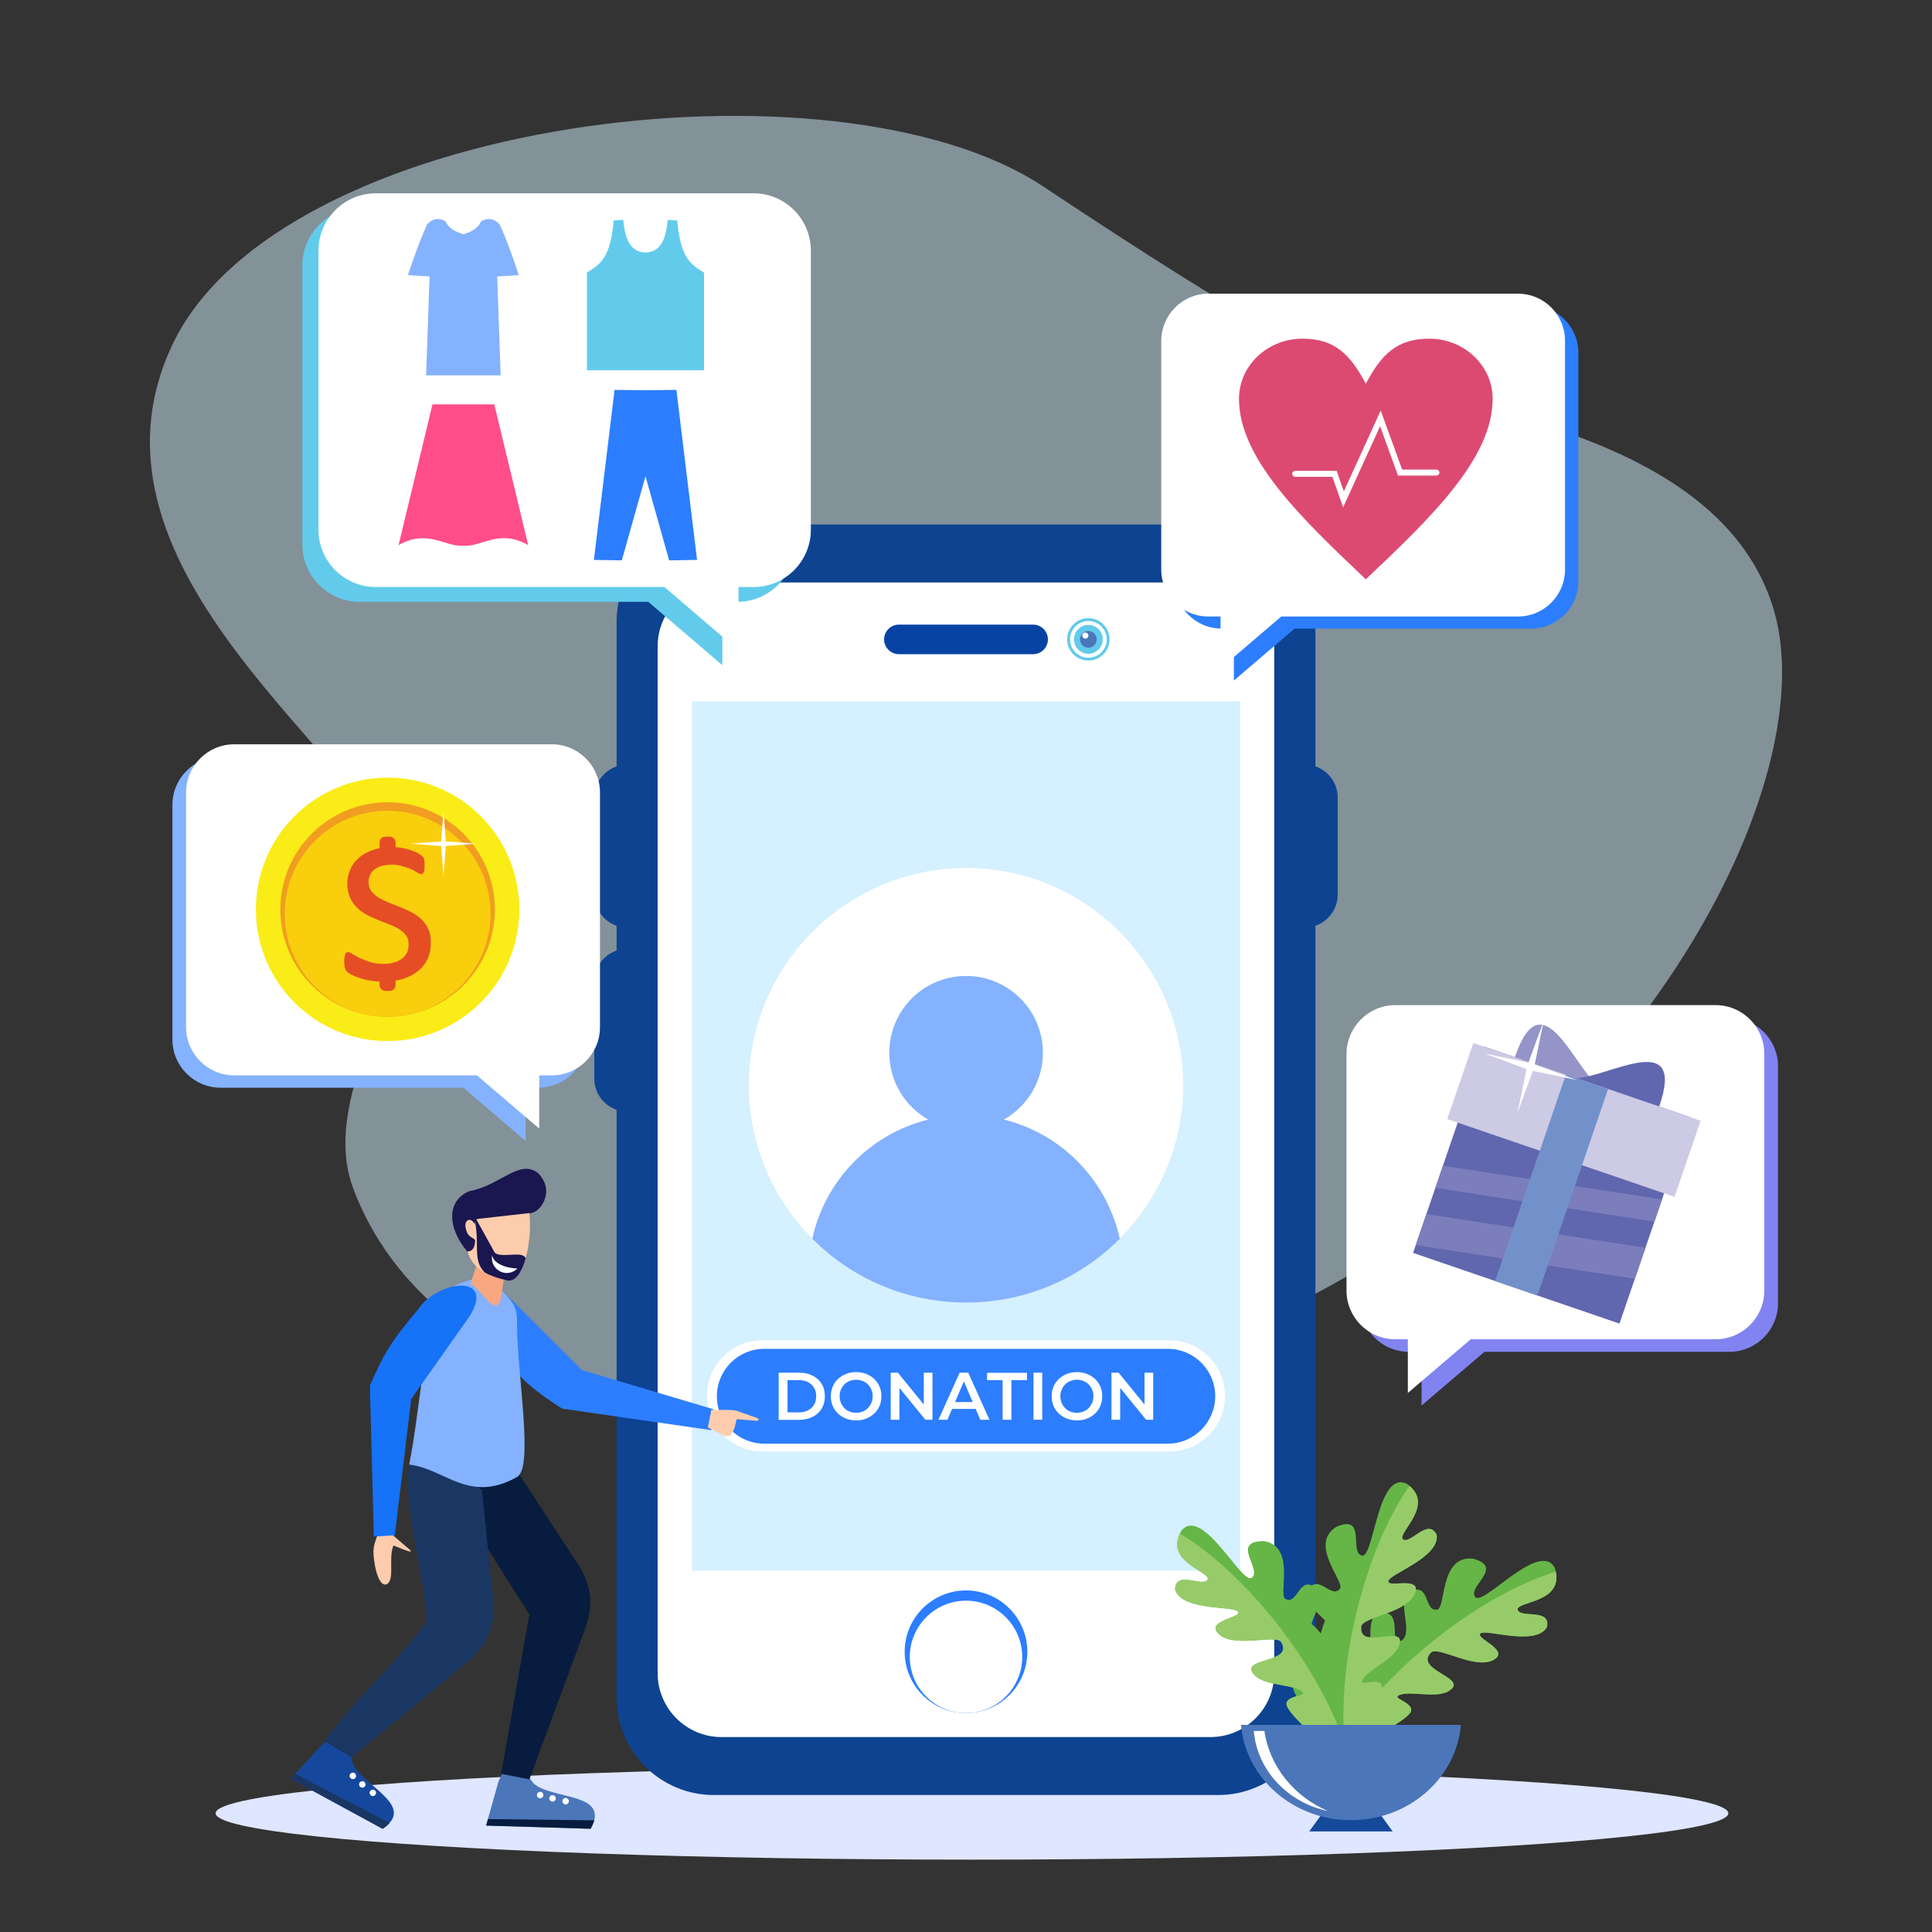
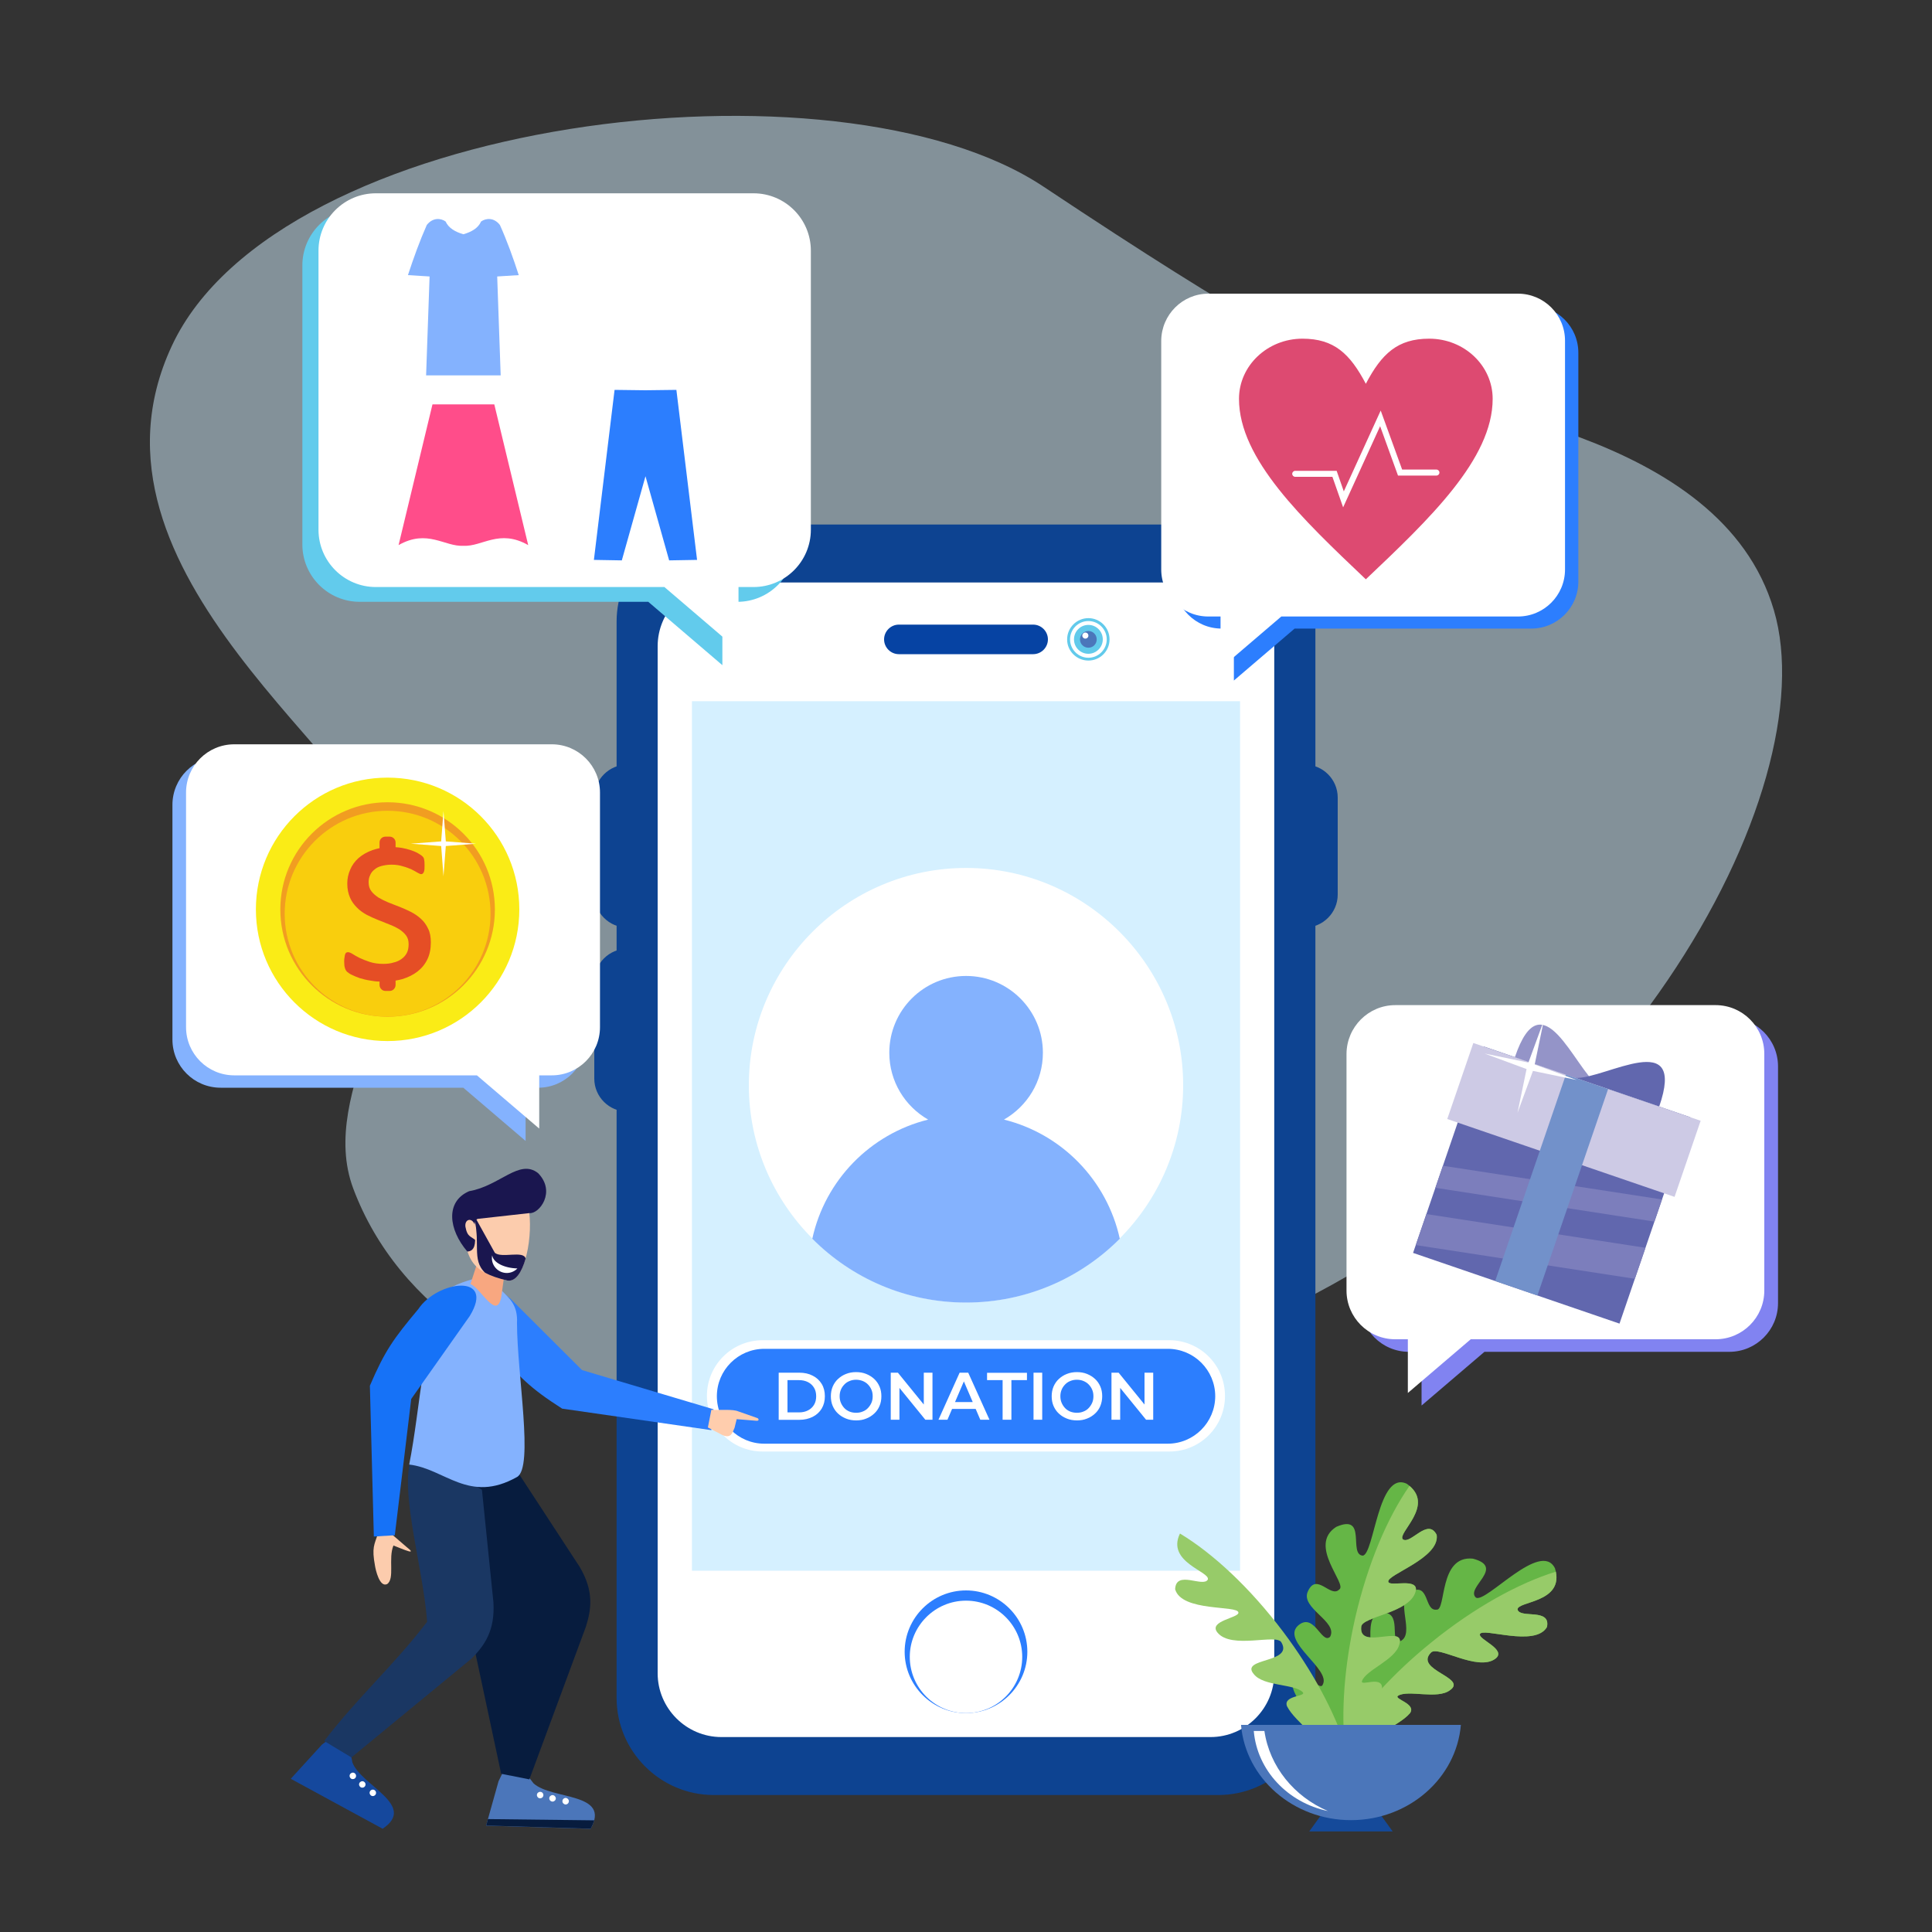
<svg xmlns="http://www.w3.org/2000/svg" xml:space="preserve" width="2000" height="2000" enable-background="new 0 0 2000 2000" viewBox="0 0 2000 2000" id="online-donation">
  <rect x="0" y="0" width="2000" height="2000" fill="#333333" stroke="none" />
  <rect width="2000" height="2000" fill="#fff" fill-rule="evenodd" clip-rule="evenodd" display="none" />
  <path fill="#d5f0ff" d="M1836.3,631.6c55.1,186.6-159.9,585.1-565.9,750.3c-406.2,165.3-811.2,97.4-904.7-151.5    c-38.1-101.8,71.5-218.7,45.9-331.4C392.8,792.3,67.8,594.2,177.9,358C288.1,121.6,866,50.7,1080.2,193.2    c214.3,142.6,287.7,179.3,339.9,198.2C1496,421.9,1781.4,445.1,1836.3,631.6L1836.3,631.6z" opacity=".5" />
-   <ellipse cx="1006.2" cy="1877.1" fill="#dfe6ff" fill-rule="evenodd" clip-rule="evenodd" rx="783" ry="48" />
  <line x1="1000.3" x2="1000.3" y1="1370.9" y2="1370.9" fill="none" />
  <path fill="#0d4391" fill-rule="evenodd" d="M1350.7 791.5 1350.7 791.5c18.7 0 34.1 15.3 34.1 34.1v100.5c0 18.7-15.4 34.1-34.1 34.1l0 0c-18.8 0-34.1-15.4-34.1-34.1V825.6C1316.6 806.9 1331.9 791.5 1350.7 791.5L1350.7 791.5zM649.3 791.5 649.3 791.5c18.7 0 34.1 15.3 34.1 34.1v100.5c0 18.7-15.4 34.1-34.1 34.1l0 0c-18.7 0-34.1-15.4-34.1-34.1V825.6C615.2 806.9 630.6 791.5 649.3 791.5L649.3 791.5zM649.3 982.1 649.3 982.1c18.7 0 34.1 15.3 34.1 34.1v100.4c0 18.8-15.4 34.1-34.1 34.1l0 0c-18.7 0-34.1-15.3-34.1-34.1v-100.4C615.2 997.4 630.6 982.1 649.3 982.1L649.3 982.1z" clip-rule="evenodd" />
  <path fill="#0d4391" fill-rule="evenodd" d="M738.8,543h522.4c55.2,0,100.5,45.2,100.5,100.5v1114.2c0,55.2-45.2,100.5-100.5,100.5H738.8     c-55.2,0-100.5-45.2-100.5-100.5V643.5C638.3,588.3,683.5,543,738.8,543L738.8,543z" clip-rule="evenodd" />
  <path fill="#fff" fill-rule="evenodd" d="M746.8,603h506.3c36.3,0,66,29.7,66,66v1063.2c0,36.3-29.7,66-66,66H746.8c-36.3,0-66-29.7-66-66V669     C680.8,632.7,710.5,603,746.8,603L746.8,603z" clip-rule="evenodd" />
  <rect width="567.4" height="900.1" x="716.3" y="725.9" fill="#d5f0ff" />
  <path fill="#2c7efe" d="M1000,1773.4c35,0,63.5-28.5,63.5-63.5c0-35-28.5-63.5-63.5-63.5c-35,0-63.5,28.5-63.5,63.5     C936.5,1744.9,965,1773.4,1000,1773.4L1000,1773.4z" />
  <path fill="#fff" d="M1000,1773.4c32.1,0,58.2-26.1,58.2-58.2c0-32.1-26.1-58.2-58.2-58.2s-58.2,26.2-58.2,58.2     C941.8,1747.3,967.9,1773.4,1000,1773.4L1000,1773.4z" />
  <path fill="#0643a3" d="M930.5,646.6h139c8.4,0,15.3,6.9,15.3,15.3l0,0c0,8.4-6.9,15.3-15.3,15.3h-139c-8.4,0-15.3-6.9-15.3-15.3     l0,0C915.2,653.5,922.1,646.6,930.5,646.6L930.5,646.6z" />
  <g>
    <path fill="#62caeb" fill-rule="evenodd" d="M1126.7,683.8c12.1,0,21.9-9.8,21.9-21.9c0-12.2-9.8-22-21.9-22c-12.1,0-22,9.8-22,22      C1104.6,674,1114.6,683.8,1126.7,683.8L1126.7,683.8z" clip-rule="evenodd" />
    <path fill="#fff" fill-rule="evenodd" d="M1126.7,680.9c10.4,0,19-8.6,19-19c0-10.5-8.6-19-19-19c-10.4,0-19,8.4-19,19      C1107.7,672.3,1116.3,680.9,1126.7,680.9L1126.7,680.9z" clip-rule="evenodd" />
    <path fill="#62caeb" fill-rule="evenodd" d="M1126.7,676.8c8.1,0,14.9-6.7,14.9-14.9c0-8.3-6.7-15-14.9-15c-8.3,0-14.9,6.7-14.9,15      C1111.8,670.1,1118.4,676.8,1126.7,676.8L1126.7,676.8z" clip-rule="evenodd" />
    <path fill="#4b76ba" fill-rule="evenodd" d="M1126.7,670.5c4.8,0,8.6-3.8,8.6-8.6s-3.8-8.7-8.6-8.7c-4.8,0-8.7,3.9-8.7,8.7      S1121.9,670.5,1126.7,670.5L1126.7,670.5z" clip-rule="evenodd" />
    <path fill="#fff" fill-rule="evenodd" d="M1123.5,661.1c1.8,0,3.2-1.4,3.2-3.1c0-1.8-1.4-3.2-3.2-3.2c-1.7,0-3.1,1.4-3.1,3.2      C1120.4,659.7,1121.8,661.1,1123.5,661.1L1123.5,661.1z" clip-rule="evenodd" />
  </g>
  <g>
    <path fill="#fff" fill-rule="evenodd" d="M1000.1,1348.3c123.8,0,224.7-101.1,224.7-224.9c0-123.8-100.9-224.9-224.7-224.9      c-123.9,0-224.9,101.1-224.9,224.9C775.2,1247.2,876.1,1348.3,1000.1,1348.3L1000.1,1348.3z" clip-rule="evenodd" />
    <path fill="#84b2fe" fill-rule="evenodd" d="M1039.3,1159c59.9,14.8,106.6,62.8,119.9,123.3c-40.7,40.9-97,66.1-159.1,66.1      c-62.2,0-118.5-25.2-159.2-66.1c13.2-60.5,59.9-108.4,119.9-123.3c-24-13.8-40.2-39.5-40.2-69.2c0-43.9,35.5-79.5,79.5-79.5      c43.9,0,79.5,35.7,79.5,79.5C1079.6,1119.5,1063.4,1145.2,1039.3,1159L1039.3,1159z" clip-rule="evenodd" />
    <path fill="#fff" d="M1210.6,1502.6H789.4c-31.8,0-57.6-25.8-57.6-57.6l0,0c0-31.8,25.8-57.6,57.6-57.6h421.1     c31.8,0,57.6,25.8,57.6,57.6l0,0C1268.2,1476.8,1242.4,1502.6,1210.6,1502.6z" />
    <path fill="#2c7efe" d="M1208.8,1494.5H791.2c-27.1,0-49.1-22-49.1-49.1l0,0c0-27.1,22-49.1,49.1-49.1h417.7     c27.1,0,49.1,22,49.1,49.1v0C1257.9,1472.5,1235.9,1494.5,1208.8,1494.5z" />
    <g>
      <path fill="#fff" d="M806.1 1469.7v-48.7h21.3c5.3 0 9.9 1 13.9 3.1 4 2 7.1 4.9 9.3 8.5 2.2 3.6 3.3 7.9 3.3 12.8 0 4.9-1.1 9.1-3.3 12.8-2.2 3.6-5.3 6.5-9.3 8.5-4 2-8.6 3.1-13.9 3.1H806.1zM815.1 1462.1H827c3.7 0 6.8-.7 9.5-2.1 2.7-1.4 4.7-3.3 6.2-5.8 1.5-2.5 2.2-5.4 2.2-8.8 0-3.4-.7-6.3-2.2-8.8-1.5-2.5-3.5-4.4-6.2-5.8-2.7-1.4-5.8-2.1-9.5-2.1h-11.8V1462.1zM886.3 1470.4c-3.8 0-7.3-.6-10.5-1.9-3.2-1.3-6-3-8.3-5.2-2.4-2.2-4.2-4.9-5.5-7.9-1.3-3-1.9-6.4-1.9-10 0-3.6.6-6.9 1.9-10 1.3-3 3.1-5.7 5.5-7.9 2.4-2.2 5.1-4 8.3-5.2 3.2-1.3 6.7-1.9 10.4-1.9 3.8 0 7.3.6 10.5 1.9 3.2 1.3 5.9 3 8.3 5.2 2.4 2.2 4.2 4.9 5.5 7.9 1.3 3 1.9 6.4 1.9 10 0 3.6-.6 7-1.9 10-1.3 3.1-3.1 5.7-5.5 7.9-2.4 2.2-5.1 4-8.3 5.2C893.6 1469.8 890.1 1470.4 886.3 1470.4zM886.3 1462.5c2.5 0 4.7-.4 6.8-1.3 2.1-.8 3.9-2 5.4-3.6 1.5-1.6 2.7-3.4 3.6-5.4.9-2.1 1.3-4.3 1.3-6.8 0-2.5-.4-4.8-1.3-6.8-.9-2.1-2.1-3.9-3.6-5.4-1.5-1.6-3.3-2.7-5.4-3.6-2.1-.8-4.4-1.3-6.8-1.3-2.5 0-4.7.4-6.8 1.3-2.1.8-3.9 2-5.4 3.6-1.6 1.6-2.8 3.4-3.6 5.4-.9 2.1-1.3 4.3-1.3 6.8 0 2.5.4 4.7 1.3 6.8.9 2.1 2.1 3.9 3.6 5.5 1.5 1.6 3.3 2.7 5.4 3.6C881.6 1462.1 883.8 1462.5 886.3 1462.5zM922.1 1469.7v-48.7h7.4l30.5 37.5h-3.7v-37.5h9v48.7h-7.4l-30.5-37.5h3.7v37.5H922.1zM971.5 1469.7l21.9-48.7h8.9l22 48.7h-9.5l-18.8-43.9h3.6l-18.8 43.9H971.5zM981.6 1458.5l2.4-7.1h26.3l2.4 7.1H981.6zM1037.9 1469.7v-41h-16.1v-7.6h41.3v7.6H1047v41H1037.9zM1069.9 1469.7v-48.7h9v48.7H1069.9zM1114.9 1470.4c-3.8 0-7.3-.6-10.5-1.9-3.2-1.3-6-3-8.3-5.2-2.4-2.2-4.2-4.9-5.5-7.9-1.3-3-1.9-6.4-1.9-10 0-3.6.6-6.9 1.9-10 1.3-3 3.1-5.7 5.5-7.9 2.4-2.2 5.1-4 8.3-5.2 3.2-1.3 6.7-1.9 10.4-1.9 3.8 0 7.3.6 10.5 1.9 3.2 1.3 5.9 3 8.3 5.2 2.4 2.2 4.2 4.9 5.5 7.9 1.3 3 1.9 6.4 1.9 10 0 3.6-.7 7-1.9 10-1.3 3.1-3.1 5.7-5.5 7.9-2.4 2.2-5.1 4-8.3 5.2C1122.1 1469.8 1118.7 1470.4 1114.9 1470.4zM1114.8 1462.5c2.5 0 4.7-.4 6.8-1.3 2.1-.8 3.9-2 5.4-3.6 1.5-1.6 2.7-3.4 3.6-5.4.9-2.1 1.3-4.3 1.3-6.8 0-2.5-.4-4.8-1.3-6.8-.9-2.1-2.1-3.9-3.6-5.4-1.5-1.6-3.3-2.7-5.4-3.6s-4.4-1.3-6.8-1.3c-2.5 0-4.7.4-6.8 1.3-2.1.8-3.9 2-5.4 3.6-1.6 1.6-2.8 3.4-3.6 5.4-.9 2.1-1.3 4.3-1.3 6.8 0 2.5.4 4.7 1.3 6.8.9 2.1 2.1 3.9 3.6 5.5 1.5 1.6 3.3 2.7 5.4 3.6C1110.1 1462.1 1112.4 1462.5 1114.8 1462.5zM1150.6 1469.7v-48.7h7.4l30.5 37.5h-3.7v-37.5h9v48.7h-7.4l-30.5-37.5h3.7v37.5H1150.6z" />
    </g>
  </g>
  <g>
    <path fill="#84b2fe" fill-rule="evenodd" d="M557.1,783.3H228.4c-27.6,0-49.9,22.4-49.9,49.9v242.9c0,27.6,22.4,49.9,49.9,49.9h251.2     l64.5,55.1v-55.1h13c27.6,0,49.9-22.4,49.9-49.9V833.2C607.1,805.7,584.7,783.3,557.1,783.3L557.1,783.3z" clip-rule="evenodd" />
    <path fill="#fff" fill-rule="evenodd" d="M571.2,770.5H242.5c-27.6,0-49.9,22.4-49.9,49.9v242.9c0,27.6,22.4,49.9,49.9,49.9h251.2     l64.5,55.1v-55.1h13c27.6,0,49.9-22.4,49.9-49.9V820.4C621.1,792.8,598.7,770.5,571.2,770.5L571.2,770.5z" clip-rule="evenodd" />
    <g>
      <path fill="#faec16" d="M401.2,805c75.4,0,136.4,61,136.4,136.4c0,75.2-61,136.3-136.4,136.3      c-75.2,0-136.3-61-136.3-136.3C264.9,866.1,325.9,805,401.2,805L401.2,805z" />
      <path fill="#f19d21" d="M401.2,830.5c61.3,0,111.1,49.6,111.1,111c0,61.3-49.8,111-111.1,111      c-61.2,0-111-49.6-111-111C290.2,880.1,340,830.5,401.2,830.5L401.2,830.5z" />
      <path fill="#f9ce0d" d="M401.2,839.3c58.9,0,106.6,47.8,106.6,106.6c0,58.8-47.7,106.5-106.6,106.5      c-58.8,0-106.5-47.7-106.5-106.5C294.7,887.2,342.4,839.3,401.2,839.3L401.2,839.3z" />
      <path fill="#e54e25" d="M446,975.5c0,6.6-1.1,12.4-3.5,17.4c-2.4,5.1-5.8,9.3-10.3,12.8c-4.4,3.4-9.6,6-15.8,7.9      c-2.3,0.6-4.5,1.1-6.9,1.5v4.5c0,3.4-2.8,6.2-6,6.2h-4.6c-3.2,0-6-2.8-6-6.2v-3.5c-3.2,0-6.3-0.4-9.4-1c-4.1-0.6-7.7-1.5-11-2.5      c-3.2-1.1-5.9-2.3-8.2-3.4c-2.4-1.1-3.9-2.3-4.9-3.1c-1.1-1-1.8-2.3-2.3-3.9c-0.6-1.7-0.8-4.1-0.8-6.9c0-1.8,0.1-3.4,0.4-4.5      c0.1-1.3,0.4-2.3,0.6-3c0.3-0.8,0.7-1.4,1.3-1.7c0.6-0.3,1.1-0.4,1.7-0.4c1.1,0,2.7,0.6,4.6,1.8c2,1.3,4.5,2.7,7.5,4.2      c3,1.4,6.5,2.8,10.4,4.1c4.1,1.3,8.7,2,13.9,2c3.9,0,7.6-0.4,10.7-1.4c3.2-0.7,6-2,8.3-3.7c2.4-1.7,4.2-3.8,5.5-6.3      c1.3-2.5,1.8-5.6,1.8-9.1c0-3.5-0.8-6.5-2.7-9c-1.8-2.4-4.2-4.5-7.2-6.5c-3.1-1.8-6.5-3.5-10.3-4.9c-3.7-1.5-7.6-3-11.5-4.6      c-3.9-1.5-7.9-3.4-11.7-5.3c-3.8-2.1-7.2-4.5-10.1-7.5c-3-3-5.5-6.3-7.2-10.4c-1.8-4.1-2.8-8.9-2.8-14.5c0-5.1,1-9.8,3-14.3      c1.8-4.5,4.8-8.6,8.6-12c3.9-3.4,8.7-6.2,14.5-8.3c2.3-0.8,4.8-1.4,7.3-2v-5.9c0-3.4,2.8-6,6-6h4.6c3.2,0,6,2.7,6,6v4.9      c2.1,0.1,4.2,0.4,6.3,0.7c3.4,0.6,6.5,1.4,9.1,2.3c2.7,0.8,5.1,1.8,7,2.8c1.8,1.1,3.4,2,4.4,2.8c1,0.7,1.5,1.4,2,2      c0.3,0.6,0.6,1.1,0.7,1.8s0.3,1.5,0.4,2.7c0.1,1,0.1,2.3,0.1,3.8c0,1.5,0,3-0.1,4.1c-0.1,1.1-0.4,2.1-0.7,2.8      c-0.4,0.8-0.7,1.3-1.3,1.7c-0.4,0.3-1,0.4-1.5,0.4c-0.8,0-2-0.6-3.7-1.5c-1.5-1-3.7-2.1-6.2-3.4c-2.5-1.1-5.5-2.3-9-3.2      c-3.4-1.1-7.3-1.7-11.7-1.7c-4.1,0-7.5,0.6-10.5,1.4c-3,0.8-5.5,2.1-7.3,3.8c-2,1.5-3.5,3.5-4.4,5.8c-1.1,2.3-1.5,4.6-1.5,7.3      c0,3.7,1,6.8,2.8,9.1c1.8,2.5,4.4,4.6,7.3,6.6c3,1.8,6.5,3.5,10.3,5.1c3.9,1.5,7.7,3.1,11.8,4.6c3.9,1.5,7.9,3.4,11.8,5.3      c3.8,2,7.3,4.4,10.3,7.2c3.1,2.8,5.5,6.2,7.3,10.1C445.2,965.3,446,970.1,446,975.5L446,975.5z" />
      <polygon fill="#fff" points="459.1 839.6 461.5 871 492.9 873.4 461.5 875.8 459.1 907.1 456.7 875.8 425.2 873.4 456.7 871" />
    </g>
  </g>
  <g>
    <path fill="#2c7efe" fill-rule="evenodd" d="M1264.7,316.5h320.5c26.9,0,48.7,21.8,48.7,48.7v236.8c0,26.9-21.8,48.7-48.7,48.7h-245     l-62.9,53.8v-53.8h-12.7c-26.9,0-48.7-21.8-48.7-48.7V365.2C1216,338.3,1237.8,316.5,1264.7,316.5L1264.7,316.5z" clip-rule="evenodd" />
    <path fill="#fff" fill-rule="evenodd" d="M1250.9,304h320.5c26.9,0,48.7,21.8,48.7,48.7v236.8c0,26.9-21.8,48.7-48.7,48.7h-245     l-62.9,53.8v-53.8h-12.7c-26.9,0-48.7-21.8-48.7-48.7V352.7C1202.3,325.8,1224.1,304,1250.9,304L1250.9,304z" clip-rule="evenodd" />
    <path fill="#dd4a71" d="M1413.9,397.3c-16.4-31.1-32.8-46.7-65.6-46.7c-36.2,0-65.7,27.9-65.7,62.3     c0,62.3,65.7,124.5,131.3,186.8c65.7-62.3,131.3-124.5,131.3-186.8c0-34.4-29.4-62.3-65.7-62.3     C1446.8,350.6,1430.3,366.1,1413.9,397.3L1413.9,397.3z" />
    <g>
      <path fill="#fff" d="M1390.4,525.2l38.3-84l18.5,51.1h39.8c1.7,0,3.1-1.4,3.1-3.1c0-1.7-1.4-3.1-3.1-3.1      h-35.5l-22.2-61.1l-38.2,83.7l-7.4-21.3h-42.9c-1.7,0-3.1,1.4-3.1,3.1c0,1.7,1.4,3.1,3.1,3.1h38.5L1390.4,525.2z" />
    </g>
  </g>
  <g>
    <path fill="#8183f1" fill-rule="evenodd" d="M1458.6,1053.5h331.6c27.8,0,50.4,22.6,50.4,50.4v245.1c0,27.8-22.6,50.4-50.4,50.4h-253.5     l-65.1,55.6v-55.6h-13.1c-27.8,0-50.4-22.6-50.4-50.4v-245.1C1408.2,1076.1,1430.8,1053.5,1458.6,1053.5L1458.6,1053.5z" clip-rule="evenodd" />
    <path fill="#fff" fill-rule="evenodd" d="M1444.4,1040.5h331.6c27.8,0,50.4,22.6,50.4,50.4V1336c0,27.8-22.6,50.4-50.4,50.4h-253.5     l-65.1,55.6v-55.6h-13.1c-27.8,0-50.4-22.6-50.4-50.4v-245.1C1394.1,1063.1,1416.6,1040.5,1444.4,1040.5L1444.4,1040.5z" clip-rule="evenodd" />
    <g>
      <path fill="#f69668" fill-rule="evenodd" d="M1610.2,1289.2l-2.6-5.4c-2.3-3.9-4-12.6-7-11.8c-1.9,0.6,1.1,5.7-0.5,8.1      c-5,3-14.7-10.1-18.6-7.4c-5.9,3.9-6.7,13.1-1.2,16.9c2.8,2.2,13.8,2.5,23.4,4.6L1610.2,1289.2z" clip-rule="evenodd" />
      <path fill="#9494c8" fill-rule="evenodd" d="M1654.6,1124l-86.4-29.6C1596.3,1011.4,1629.4,1105.4,1654.6,1124L1654.6,1124z" clip-rule="evenodd" />
      <path fill="#6167ae" fill-rule="evenodd" d="M1631.2,1115.9l86.4,29.6C1746.2,1062.7,1662.4,1116.7,1631.2,1115.9L1631.2,1115.9z" clip-rule="evenodd" />
      <polygon fill="#6167ae" fill-rule="evenodd" points="1749.7 1156.5 1536 1083.3 1462.8 1297 1676.5 1370.2" clip-rule="evenodd" />
      <polygon fill="#cdcae5" fill-rule="evenodd" points="1760.5 1160.2 1525.2 1079.7 1498.2 1158.4 1733.5 1239" clip-rule="evenodd" />
      <polygon fill="#7c7ebc" fill-rule="evenodd" points="1703.4 1291.7 1476.6 1256.8 1465.6 1288.9 1692.4 1323.8" clip-rule="evenodd" />
      <polygon fill="#7c7ebc" fill-rule="evenodd" points="1720.5 1241.7 1493.7 1206.8 1485.9 1229.6 1712.7 1264.6" clip-rule="evenodd" />
      <polygon fill="#7291ca" fill-rule="evenodd" points="1664.7 1127.4 1621 1112.5 1547.8 1326.1 1591.5 1341.1" clip-rule="evenodd" />
      <polygon fill="#fff" fill-rule="evenodd" points="1536.8 1090.6 1582.2 1100 1598.1 1056.6 1588.7 1102 1632.2 1118 1586.9 1108.6 1570.9 1152 1580.3 1106.7" clip-rule="evenodd" />
    </g>
  </g>
  <g>
    <path fill="#62cbec" fill-rule="evenodd" d="M763.3,215.4H372.4c-32.8,0-59.4,26.6-59.4,59.4v288.8c0,32.8,26.6,59.4,59.4,59.4h298.7     l76.7,65.6V623h15.5c32.8,0,59.4-26.6,59.4-59.4V274.8C822.6,242,796,215.4,763.3,215.4L763.3,215.4z" clip-rule="evenodd" />
    <path fill="#fff" fill-rule="evenodd" d="M780,200.1H389.1c-32.8,0-59.4,26.6-59.4,59.4v288.8c0,32.8,26.6,59.4,59.4,59.4h298.7     l76.7,65.6v-65.6H780c32.8,0,59.4-26.6,59.4-59.4V259.5C839.4,226.7,812.8,200.1,780,200.1L780,200.1z" clip-rule="evenodd" />
    <path fill="#84b2fe" fill-rule="evenodd" d="M479.7,242.5c-8.3-2.4-15.3-6.3-18.4-13.2c-5-3.6-13.3-4.3-19.5,3.6     c-7.2,16.2-13.7,34.2-19.5,51.9l22.4,1.4l-3.6,102.4h13h51.2h13l-3.6-102.4l22.3-1.4c-5.7-17.7-12.2-35.7-19.5-51.9     c-6.1-7.9-14.4-7.2-19.5-3.6C495,236.2,488,240.1,479.7,242.5L479.7,242.5z" clip-rule="evenodd" />
    <path fill="#ff4d8a" fill-rule="evenodd" d="M447.7,418.6l-35.1,145.7c29.9-17,47.6,1.8,67.1,0.7c19.5,1.1,37.1-17.8,67.1-0.7     l-35.1-145.7H447.7z" clip-rule="evenodd" />
    <polygon fill="#2c7efe" fill-rule="evenodd" points="668.2 404 636.2 403.6 614.8 579.6 643.7 580.1 668.2 493 692.7 580.1 721.6 579.6 700.2 403.6" clip-rule="evenodd" />
-     <path fill="#62cbec" fill-rule="evenodd" d="M668.2,261.5c-15.5-0.9-21.1-13.1-23-33.9l-9.9,0.6c-3.4,39.5-14.3,45.4-27.7,54v101.1h57.1     h7h57.1V282.3c-13.3-8.5-24.3-14.5-27.7-54l-9.9-0.6C689.3,248.4,683.7,260.7,668.2,261.5L668.2,261.5z" clip-rule="evenodd" />
  </g>
  <g>
    <path fill="#2c7efe" fill-rule="evenodd" d="M512.1,1395.4c-26-24.6-23.3-85.5,16-51.3l74.4,74.2l136.2,40.6l-2.3,21.6l-154.5-22.3      C548.4,1436.7,537.7,1425.7,512.1,1395.4L512.1,1395.4z" clip-rule="evenodd" />
    <path fill="#ffcdad" fill-rule="evenodd" d="M732.8,1477.7l15.3,8c8.3,3.3,9.8-1.5,12.3-7.6l2.2-9l20.9,1.7c2.7,0,2-2.6,0-3l-19.1-6.7      c-5.8-2.6-18.7-1.1-28-1.7L732.8,1477.7z" clip-rule="evenodd" />
    <path fill="#4b76ba" fill-rule="evenodd" d="M529.5,1816.4l22.8,29.7c18.9,17.3,80.4,9.1,59.1,47.1l-108.2-3.3l12.9-46L529.5,1816.4z" clip-rule="evenodd" />
    <path fill="#071c3e" fill-rule="evenodd" d="M505.1,1883.1l110.1,1.3c-0.8,2.6-2,5.4-3.7,8.7l-108.2-3.3L505.1,1883.1z" clip-rule="evenodd" />
    <path fill="#fff" fill-rule="evenodd" d="M585.6 1861.2c-1.8 0-3.4 1.5-3.4 3.4 0 1.8 1.5 3.3 3.3 3.4 1.8 0 3.4-1.5 3.4-3.4C588.9 1862.8 587.4 1861.3 585.6 1861.2L585.6 1861.2zM572 1858.3c-1.8 0-3.4 1.4-3.4 3.3 0 1.8 1.5 3.4 3.4 3.4 1.7 0 3.3-1.4 3.4-3.3C575.3 1859.9 573.8 1858.3 572 1858.3L572 1858.3zM559.2 1854.9c-1.8 0-3.4 1.4-3.4 3.3 0 1.8 1.4 3.4 3.3 3.4 1.8 0 3.4-1.4 3.4-3.3C562.5 1856.4 561.1 1854.9 559.2 1854.9L559.2 1854.9z" clip-rule="evenodd" />
-     <path fill="#071c3e" fill-rule="evenodd" d="M450.9,1518.1l85,5.7l64.1,98.1c14.9,25.1,12.3,43.7,6.5,62.1L548,1842l-29.2-5.8     l29.2-165L450.9,1518.1z" clip-rule="evenodd" />
+     <path fill="#071c3e" fill-rule="evenodd" d="M450.9,1518.1l85,5.7l64.1,98.1c14.9,25.1,12.3,43.7,6.5,62.1L548,1842l-29.2-5.8     L450.9,1518.1z" clip-rule="evenodd" />
    <path fill="#15489d" fill-rule="evenodd" d="M357.7,1787.6l7.1,36.9c9,23.9,67.4,44.4,31.3,68.6l-95.1-51.7l32.3-35.4L357.7,1787.6z" clip-rule="evenodd" />
-     <path fill="#1a3763" fill-rule="evenodd" d="M305.8,1836.3l97.6,50.8c-1.8,2-4.1,4-7.3,6.1l-95.1-51.7L305.8,1836.3z" clip-rule="evenodd" />
    <path fill="#fff" fill-rule="evenodd" d="M387.5 1853c-1.6-.9-3.7-.2-4.5 1.4-.9 1.6-.2 3.6 1.4 4.5 1.6.9 3.6.2 4.5-1.4C389.8 1855.8 389.1 1853.9 387.5 1853L387.5 1853zM376.6 1844.3c-1.6-.9-3.6-.2-4.5 1.4-.9 1.6-.2 3.6 1.4 4.5 1.6.9 3.7.2 4.5-1.4C378.9 1847.1 378.2 1845.2 376.6 1844.3L376.6 1844.3zM366.8 1835.4c-1.6-.9-3.6-.2-4.5 1.4-.9 1.6-.2 3.7 1.4 4.6 1.6.8 3.6.2 4.5-1.4C369.1 1838.3 368.4 1836.3 366.8 1835.4L366.8 1835.4z" clip-rule="evenodd" />
    <path fill="#1a3763" fill-rule="evenodd" d="M430.3,1500.9l68.6,41.3l11.9,116.6c1.7,29.2-9.1,44.5-22.7,58.2l-124.3,102.3l-28.2-17     c33.9-44.5,72.7-79,106.5-123.4C438.2,1619.6,408.3,1528.3,430.3,1500.9L430.3,1500.9z" clip-rule="evenodd" />
    <path fill="#84b2fe" fill-rule="evenodd" d="M494.2,1322.6l25.7,13.9c6.5,7,16.3,13.8,15.3,33c0,53.2,17.6,149.6,0,159.5     c-49.9,28-74.4-8.6-111.6-12.9c11.6-58.4,15-137.7,34.9-175.3C463.2,1331.4,481.5,1326.6,494.2,1322.6L494.2,1322.6z" clip-rule="evenodd" />
    <path fill="#f8a780" fill-rule="evenodd" d="M522.4,1317.5l-28.6-9.2l-6.8,21c10.7,3.6,28.3,40.7,32.3,10.6L522.4,1317.5z" clip-rule="evenodd" />
    <path fill="#fcccad" fill-rule="evenodd" d="M479.1,1253.4l67.9-3.7c5.5,27.2-3.3,78.7-21.8,75.9     C484.7,1316.3,480.6,1301,479.1,1253.4L479.1,1253.4z" clip-rule="evenodd" />
    <path fill="#1a164f" fill-rule="evenodd" d="M544.1,1303c-1.6-9-25.2,0-31.9-6.2l-22.4-40.4c8.6,30.1-2.2,47.4,12.4,61.2     c6,3.2,13.5,5.8,23.1,8C533.7,1327,540.1,1317,544.1,1303L544.1,1303z" clip-rule="evenodd" />
    <path fill="#fff" fill-rule="evenodd" d="M509.5,1299.5c-0.2,1-0.3,2.1-0.3,3.2c0.2,8.5,7.2,15.2,15.7,15.1c4.2-0.1,8-1.9,10.7-4.7     C521.7,1312.7,510.6,1307,509.5,1299.5L509.5,1299.5z" clip-rule="evenodd" />
    <path fill="#1a164f" fill-rule="evenodd" d="M495.1,1261.7l52.9-5.9c10.1,1.2,28-22,9-41.4c-19.4-15.3-39.6,13.3-71.3,18.7     c-24.9,10.7-21.4,39.8-1.9,62.5C499.9,1294.6,485.1,1262.8,495.1,1261.7L495.1,1261.7z" clip-rule="evenodd" />
    <path fill="#fcccad" fill-rule="evenodd" d="M493.5,1284.9c-0.4-4.7-0.8-9.4-1.2-14.1c-2.1-11.4-11.6-9.6-10.5-0.9     C483.9,1281.4,487.9,1279.5,493.5,1284.9L493.5,1284.9z" clip-rule="evenodd" />
    <g>
      <path fill="#fcccad" fill-rule="evenodd" d="M390.4,1577.2l11.6,8c6.2,5.3,12.4,10.7,18.6,16c12.5,9.7-2.7,2.8-13.3-1.3      c-5.6,13.4,1.6,34.3-6.5,39.9c-7.9,3.9-12-15-12.6-18.9c-3.5-19-0.8-21.6,3.3-33.8L390.4,1577.2z" clip-rule="evenodd" />
      <path fill="#1672f7" fill-rule="evenodd" d="M433,1355.2c19.8-29.8,80.4-37.4,53.3,7.1l-60.6,85.9l-17,141.1l-21.7,1.3l-4.1-156.1      C398.5,1398,407.6,1385.6,433,1355.2L433,1355.2z" clip-rule="evenodd" />
    </g>
  </g>
  <g>
    <path fill="#65b646" fill-rule="evenodd" d="M1406.8,1821.1c7.1-24.8,39.6-32.4,52.8-47.6c7-9.9-17.1-14.6-12.4-18     c10.2-6.7,40.9,4.2,53.9-5.9c18.4-13-37.4-20.8-19.8-38.8c7-7.9,48.4,20,66.7,6.3c12.5-9.4-18-20.1-16-25.4     c2.3-7.4,57.2,13.9,69.4-7.4c4.2-20-27.7-8.5-30.4-18c-1.1-9,49.7-6.7,38.7-42.8c-14.7-29.6-71.2,36.2-81.8,30.4     c-11.4-10.4,31.1-31.4-3.2-40.4c-35.5-3.6-27.4,54.1-37.6,52.8c-12.9,1.7-7.1-28.7-26.6-18.6c-17.5,8.5,5.4,44.1-11.1,51.3     c-12.1,1.1,3.4-31.3-19.5-29.6c-23.4,2.8-0.5,56.8-17,63.8c-7.6,4.8-5.1-32.1-19.8-24.8c-16,10.2-8.3,52.1-12.4,78.1     C1390.3,1799.3,1397.1,1808.3,1406.8,1821.1L1406.8,1821.1z" clip-rule="evenodd" />
    <path fill="#65b646" fill-rule="evenodd" d="M1418.7,1816.8c-9.7-23.9,11.1-50,12.1-70c-0.6-12.1-22.4-0.9-20.8-6.5     c3.9-11.6,34.7-22,38.7-38c6.4-21.6-42.3,6.8-39.5-18.3c0.6-10.5,50.4-14.2,56.3-36.3c4-15.2-26.6-4.7-28.2-10.1     c-2.8-7.3,53.5-24.4,50-48.7c-9.1-18.3-27.1,10.4-35,4.6c-6.4-6.4,34.9-36,4-57.5c-29.8-14.1-33.6,72.5-45.5,74.4     c-15.4-1.1,5-44-27.5-29.8c-30.1,19.1,11.9,59.4,3.1,64.8c-9,9.3-23.3-18.1-32.4,1.8c-8.5,17.5,31.5,31.3,22.9,47.2     c-8.8,8.3-16.7-26.7-33.6-11.2c-16.7,16.6,34.8,45,26,60.7c-3,8.5-23.8-22-30.9-7.2c-6.2,17.9,25.7,46,38.5,69     C1392.3,1809.9,1403.1,1812.7,1418.7,1816.8L1418.7,1816.8z" clip-rule="evenodd" />
-     <path fill="#65b646" fill-rule="evenodd" d="M1371.8,1825.3c-0.8-25.8-30.5-41.1-39.6-59c-4.3-11.3,20.1-10,16.4-14.4     c-8.3-9-40.7-5.9-50.8-18.9c-14.7-17.1,41.4-11,28.6-32.8c-4.8-9.4-51.8,7.6-66.2-10.2c-9.9-12.2,22.4-15.1,21.7-20.7     c-0.4-7.8-58.8-0.4-65.5-24.1c0.8-20.4,28.9-1.5,33.8-10c3.2-8.4-46.6-18.6-27.1-50.9c21.5-25.1,60.3,52.5,71.9,49.4     c13.7-7.3-22.5-38.1,13-38.4c35.3,5.2,13.4,59.1,23.6,60.4c12,4.8,13.9-26,30.4-11.5c14.9,12.5-16,41.5-1.7,52.4     c11.5,4,4.3-31.2,26.1-23.9c22,8.4-13.4,55.2,1,66c6.2,6.5,12.8-29.8,25.3-19.2c13,13.8-4.7,52.5-7,78.7     C1393.1,1808.3,1384.4,1815.3,1371.8,1825.3L1371.8,1825.3z" clip-rule="evenodd" />
    <g>
      <path fill="#97cb69" fill-rule="evenodd" d="M1482.2,1699.8c-39.9,32.2-71.7,67.5-91.8,99.6l16.4,21.7c7.1-24.8,39.6-32.4,52.8-47.6      c7-9.9-17.1-14.6-12.4-18c10.2-6.7,40.9,4.2,53.9-5.9c18.4-13-37.4-20.8-19.8-38.8c7-7.9,48.4,20,66.7,6.3      c12.5-9.4-18-20.1-16-25.4c2.3-7.4,57.2,13.9,69.4-7.4c4.2-20-27.7-8.5-30.4-18c-1.1-8.7,46.3-6.8,39.6-39.3      C1572.5,1638.7,1526.6,1663.9,1482.2,1699.8L1482.2,1699.8z" clip-rule="evenodd" />
      <path fill="#97cb69" fill-rule="evenodd" d="M1402.9,1674.8c-11.4,50-14.6,97.4-10.6,135.1l26.3,6.9c-9.7-23.9,11.1-50,12.1-70      c-0.6-12.1-22.4-0.9-20.8-6.5c3.9-11.6,34.7-22,38.7-38c6.4-21.6-42.3,6.8-39.5-18.3c0.6-10.5,50.4-14.2,56.3-36.3      c4-15.2-26.6-4.7-28.2-10.1c-2.8-7.3,53.5-24.4,50-48.7c-9.1-18.3-27.1,10.4-35,4.6c-6.2-6.2,32.2-34,6.9-55.3      C1436.2,1571,1415.7,1619.2,1402.9,1674.8L1402.9,1674.8z" clip-rule="evenodd" />
      <path fill="#97cb69" fill-rule="evenodd" d="M1328.4,1689.3c30.8,41,53,83,64.7,119l-21.2,17c-0.8-25.8-30.5-41.1-39.6-59      c-4.3-11.3,20.1-10,16.4-14.4c-8.3-9-40.7-5.9-50.8-18.9c-14.7-17.1,41.4-11,28.6-32.8c-4.8-9.4-51.8,7.6-66.2-10.2      c-9.9-12.2,22.4-15.1,21.7-20.7c-0.4-7.8-58.8-0.4-65.5-24.1c0.8-20.4,28.9-1.5,33.8-10c3.1-8.2-43.3-17.9-28.8-47.7      C1255.7,1608.1,1294.1,1643.7,1328.4,1689.3L1328.4,1689.3z" clip-rule="evenodd" />
    </g>
    <polygon fill="#154a9a" fill-rule="evenodd" points="1398.5 1836.4 1420.1 1866.1 1441.7 1895.9 1398.5 1895.9 1355.3 1895.9 1376.9 1866.1" clip-rule="evenodd" />
    <path fill="#4b76ba" fill-rule="evenodd" d="M1512.3,1785.6c-4.7,55.2-53.9,98.6-113.8,98.6c-59.9,0-109.1-43.4-113.8-98.6H1512.3z" clip-rule="evenodd" />
    <path fill="#fff" fill-rule="evenodd" d="M1374.7,1874.8c-41.6-8.7-73.3-42.1-76.8-82.9h11      C1314.3,1828.9,1339.8,1859.9,1374.7,1874.8L1374.7,1874.8z" clip-rule="evenodd" />
  </g>
</svg>